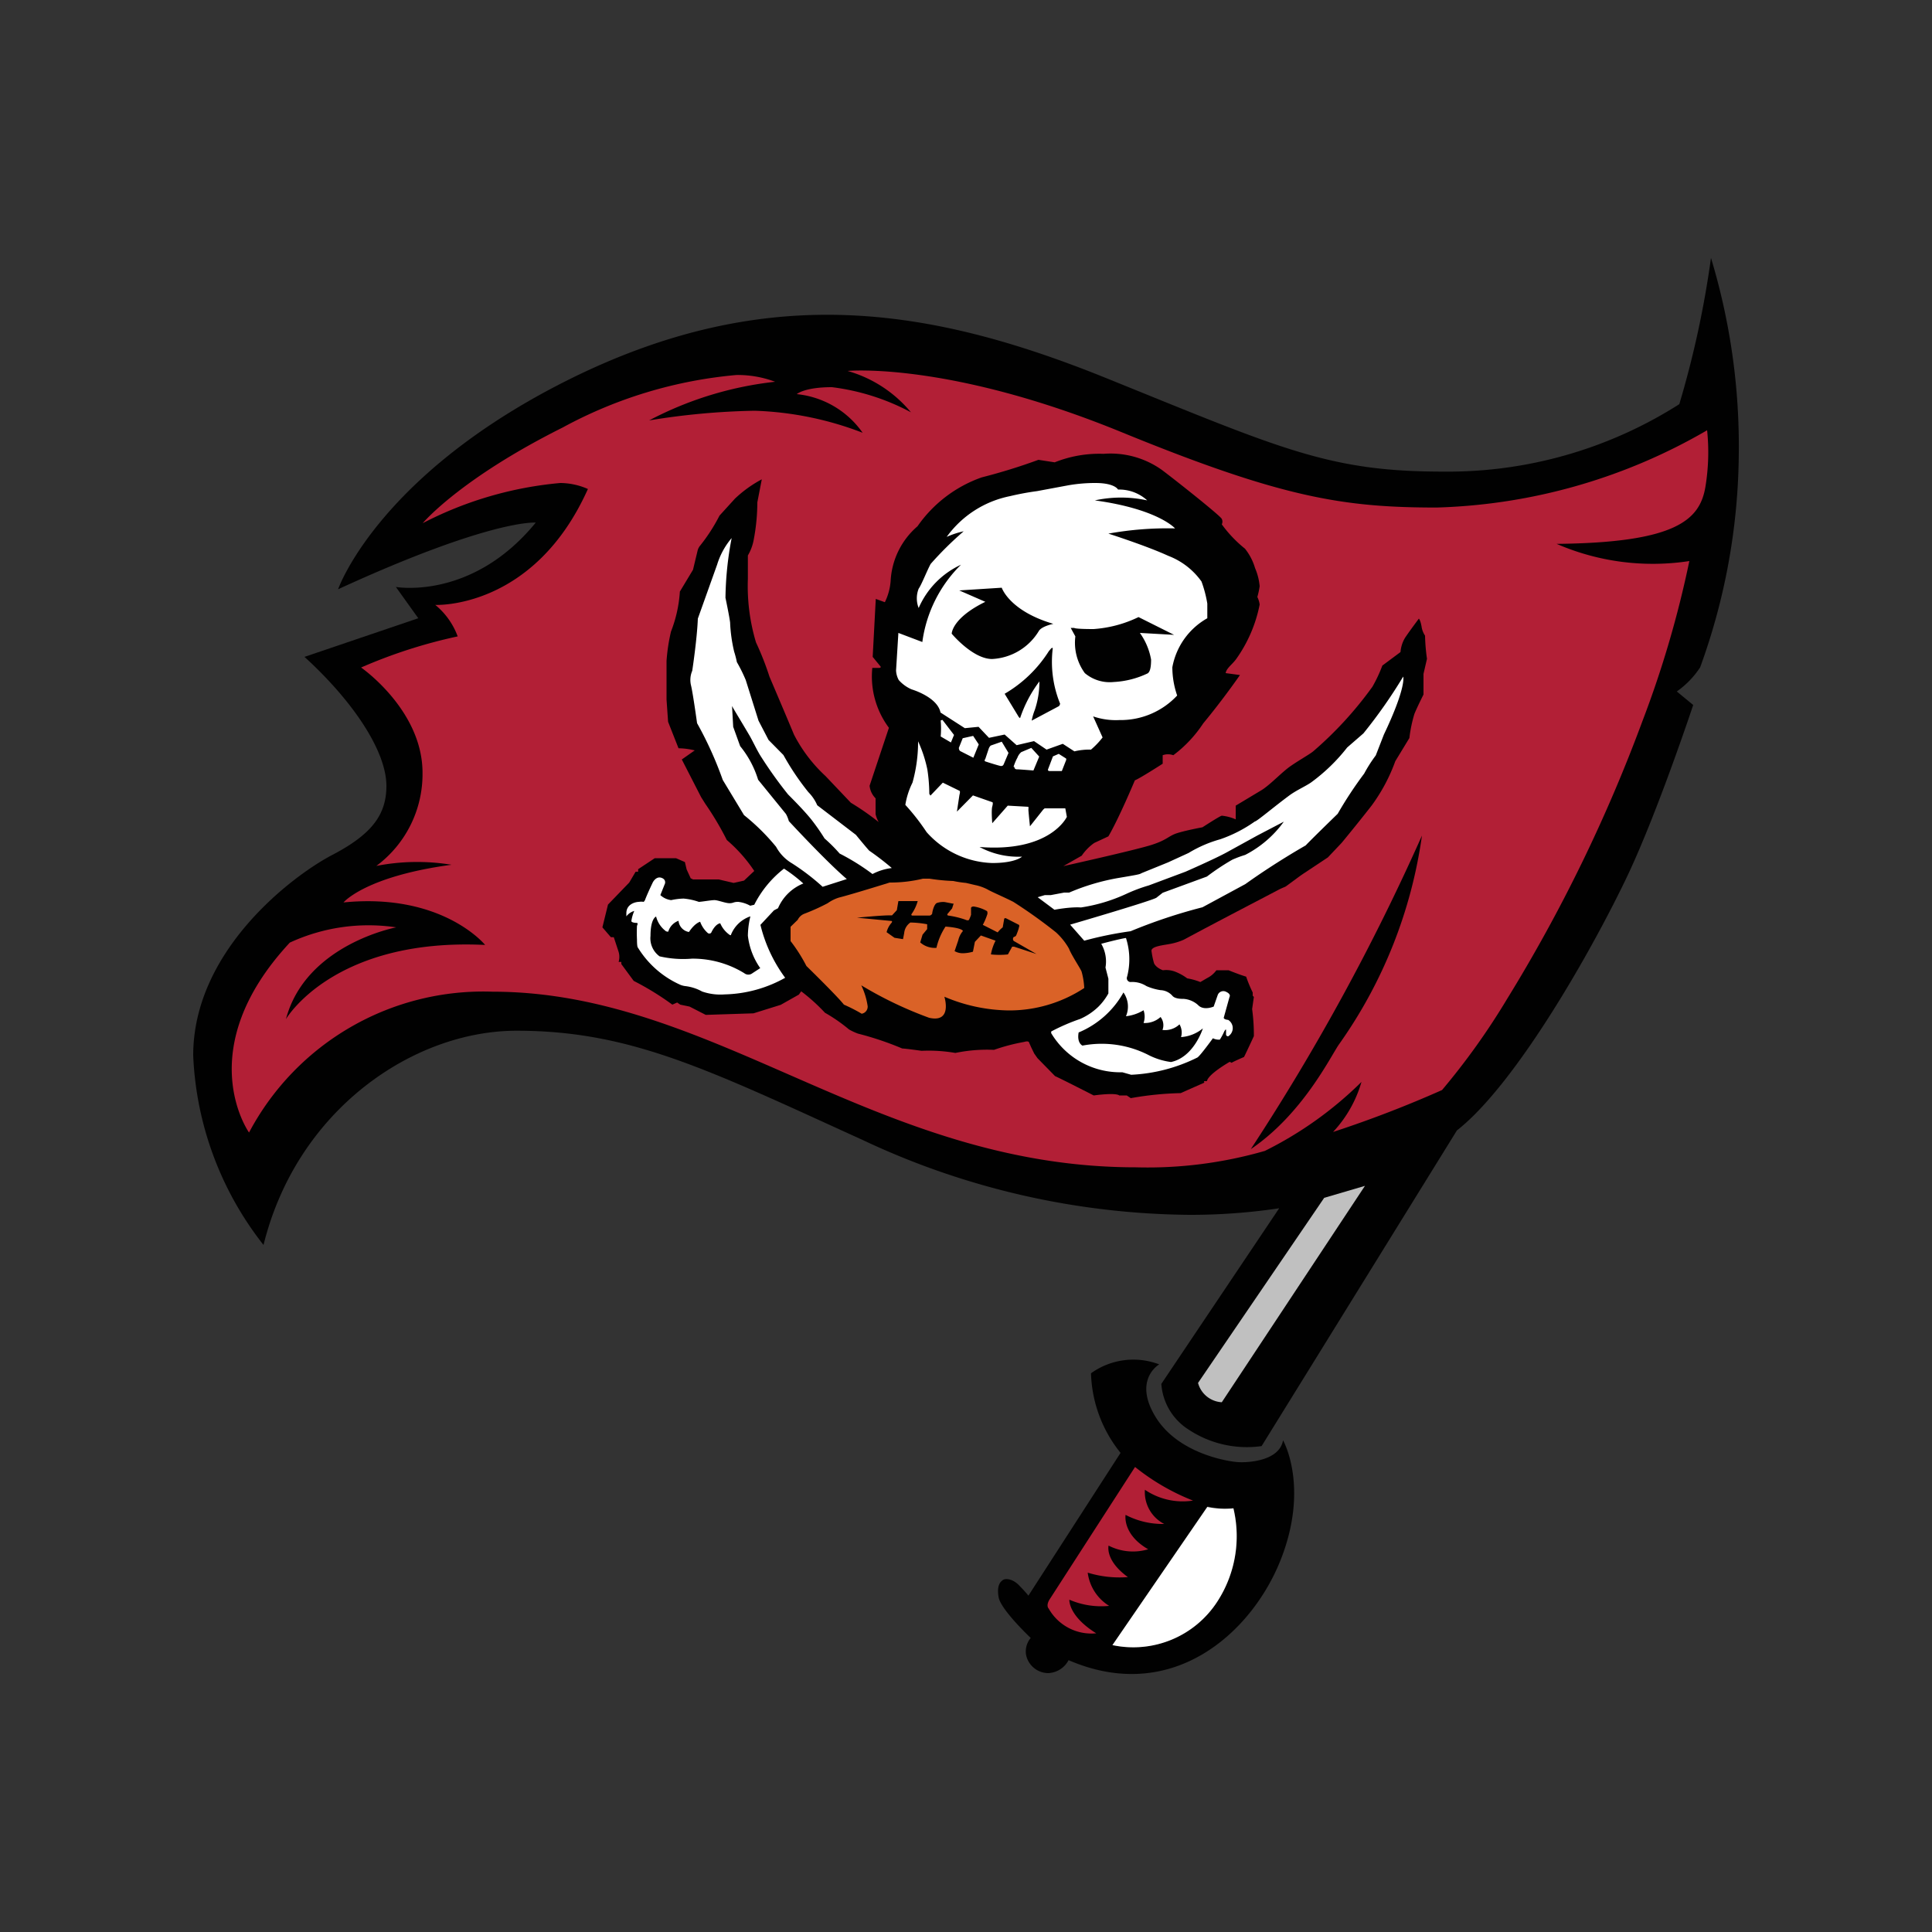
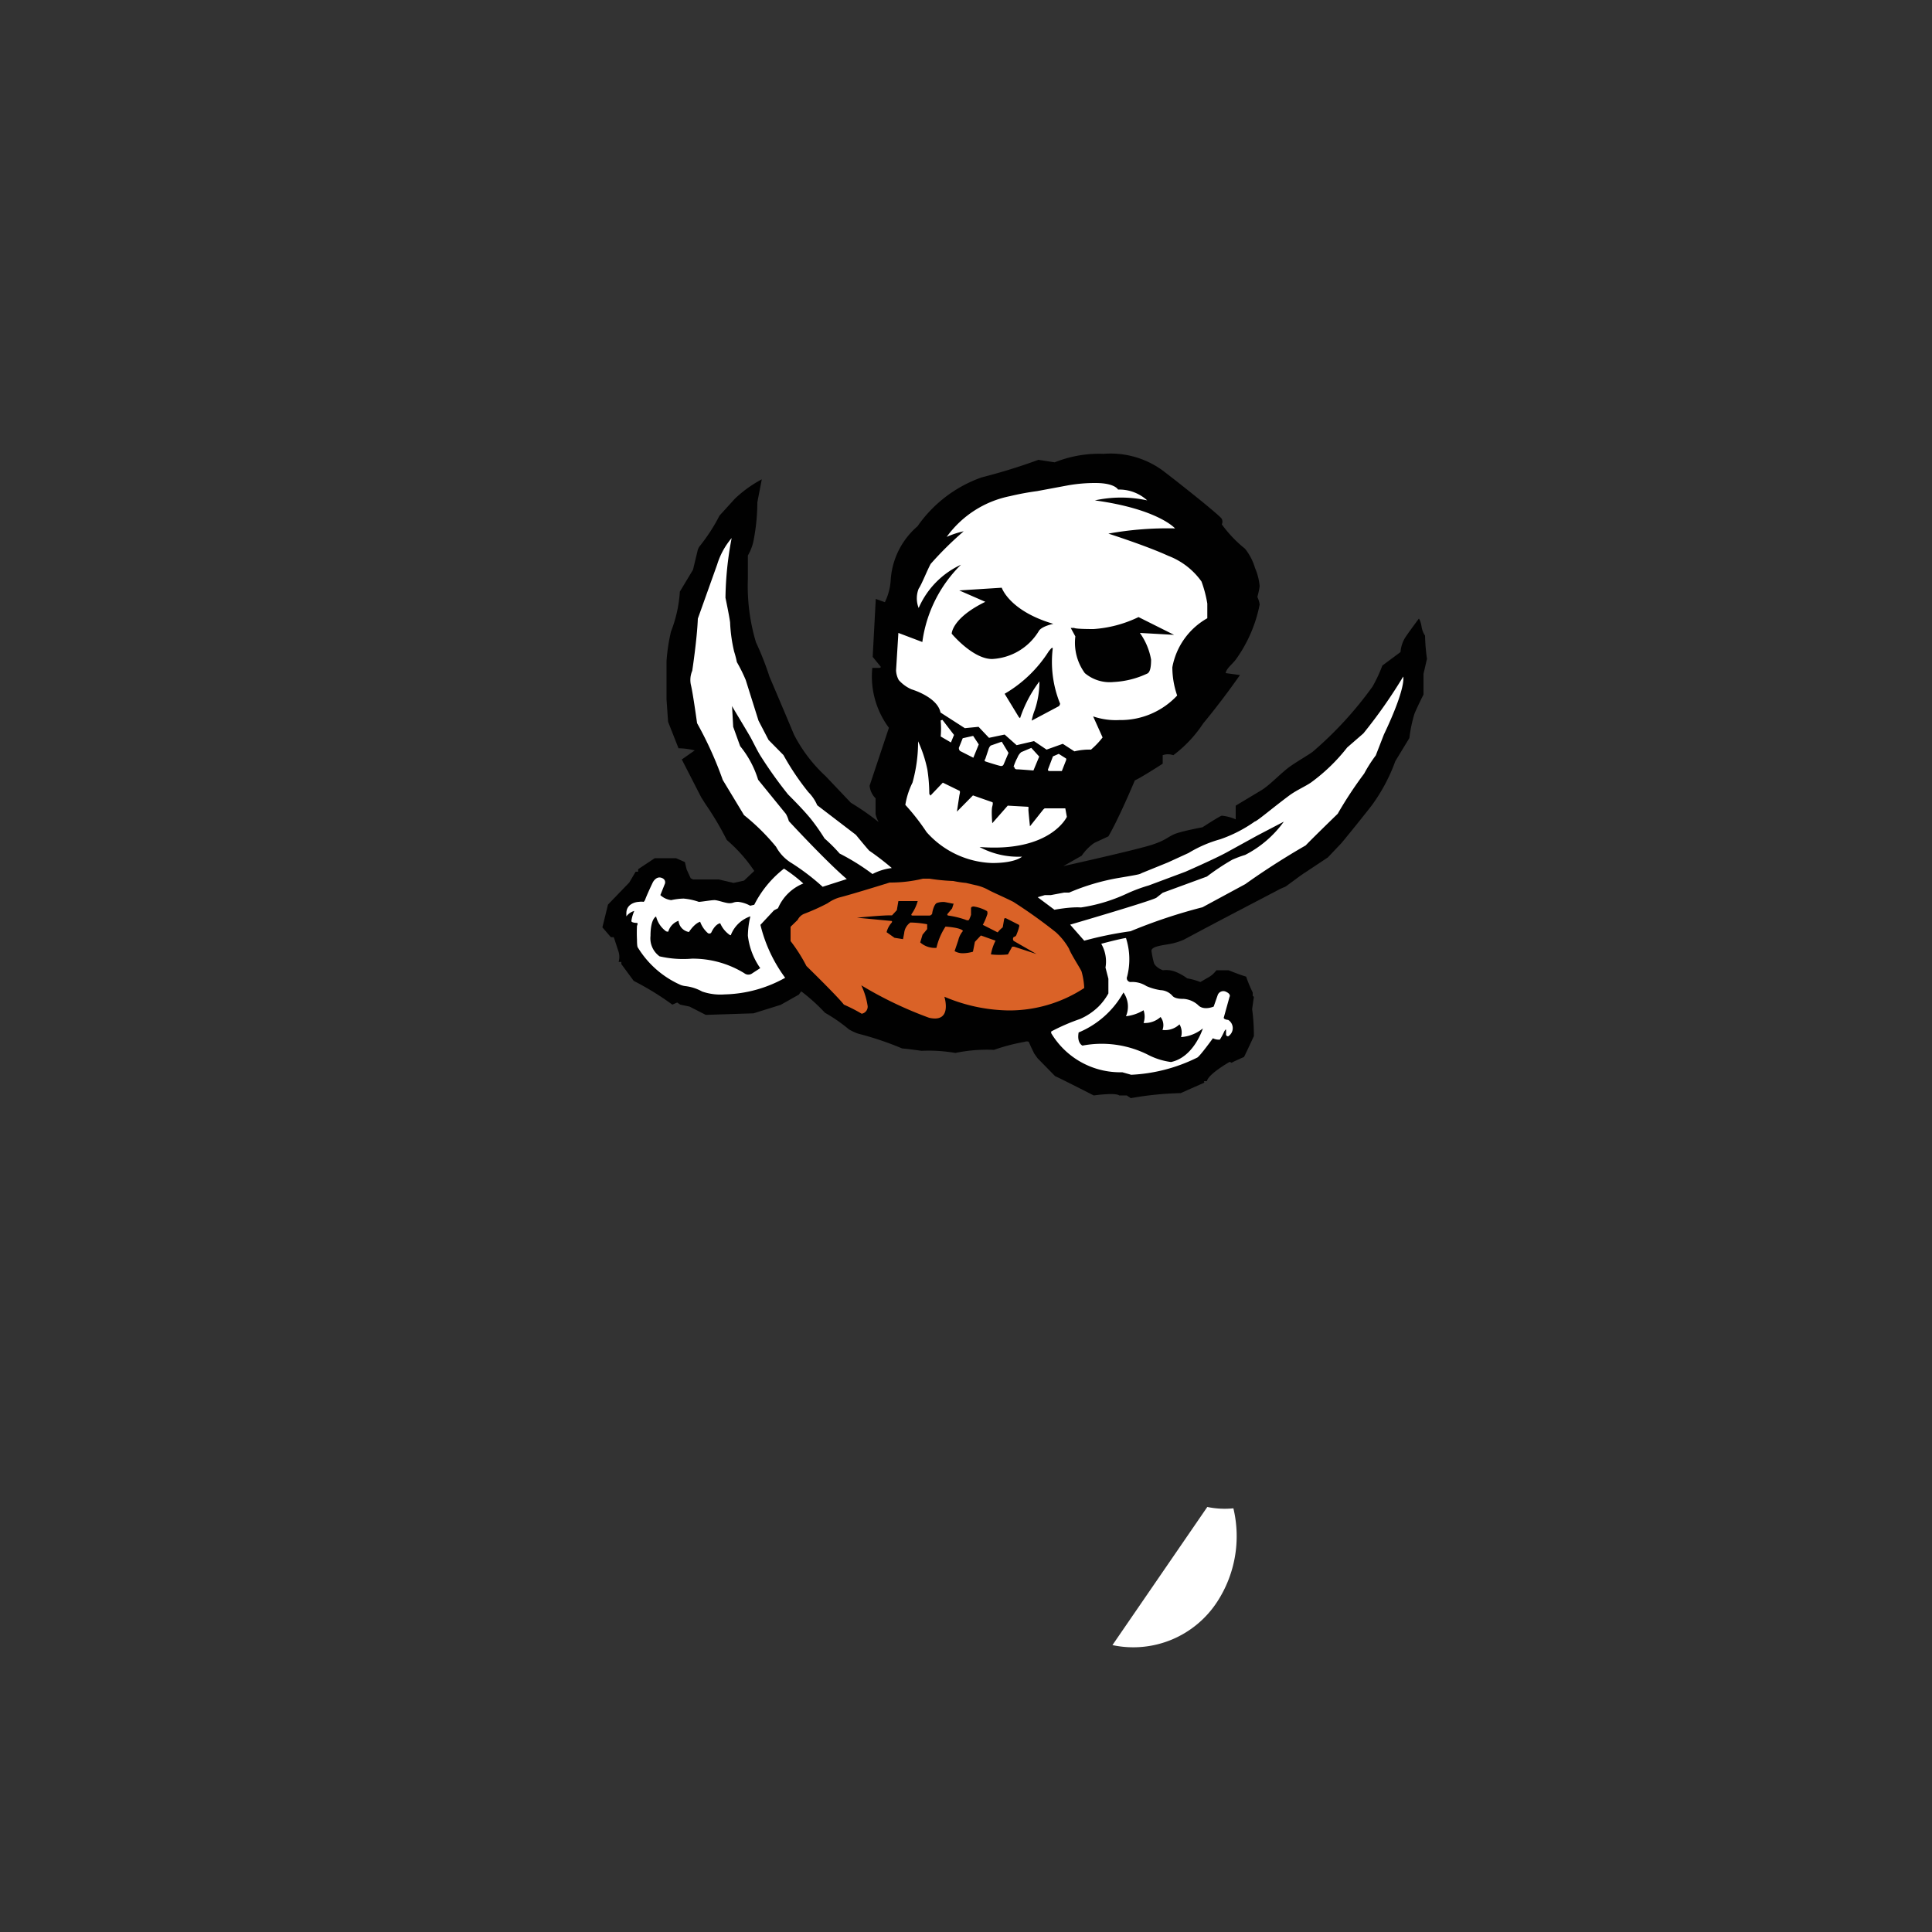
<svg xmlns="http://www.w3.org/2000/svg" id="Tampa_Bay_Buccaneers" data-name="Tampa Bay Buccaneers" viewBox="0 0 100 100">
  <rect x="0" y="0" width="100" height="100" fill="#333333" stroke="none" />
  <defs>
    <style>.cls-1{fill:#010101;}.cls-2{fill:#fff;}.cls-3{fill:silver;}.cls-4{fill:#b21f36;}.cls-5{fill:#da6227;}</style>
  </defs>
  <title>Tampa Bay Buccaneers</title>
-   <path class="cls-1" d="M88.56,13.35A33.62,33.62,0,0,1,90,23.42a32.94,32.94,0,0,1-2,11.12,4.59,4.59,0,0,1-1.21,1.25l.85.7s-1.8,5.43-3.37,8.77c-1.72,3.64-5.73,10.8-8.86,13.25L65.3,74.85A5.46,5.46,0,0,1,61.53,74a3.05,3.05,0,0,1-1.42-2.37l6.1-9.09a30.88,30.88,0,0,1-4.64.34A40.38,40.38,0,0,1,44.64,59c-8-3.64-12-5.65-17.9-5.65-5.34,0-11.37,4.08-13.1,11.09A17,17,0,0,1,10,54.63c0-5.45,5.17-9.32,7.2-10.38S20,42.18,20,40.68c0-1.83-1.77-4.43-4.24-6.68l5.89-2-1.16-1.62s3.94.71,7.24-3.33c0,0-2.26-.21-10.23,3.45.06-.18,2.25-6.12,12.24-11,10.15-4.94,18.49-3.58,27.54.08s11.5,4.83,17.39,4.83a22.31,22.31,0,0,0,12.25-3.49A50.23,50.23,0,0,0,88.56,13.35Z" />
-   <path class="cls-1" d="M66.41,74.55s1.36,2.37-.1,6.13-5.58,7.59-11,5.25a1.25,1.25,0,0,1-1.06.67,1.18,1.18,0,0,1-1.14-.94,1.08,1.08,0,0,1,.24-.88s-1.54-1.45-1.66-2.1.12-.84.24-.91.47-.07.82.29.48.53.48.53L58,75.2a6.86,6.86,0,0,1-1.53-4.12A3.76,3.76,0,0,1,60,70.62s-1.36.78-.2,2.7,3.77,2.33,4.29,2.36S66.22,75.62,66.41,74.55ZM63,82.91a6.21,6.21,0,0,0,.85-4.84,4.42,4.42,0,0,1-1.35-.1l-4.92,7.18A5.18,5.18,0,0,0,63,82.91Z" />
-   <path class="cls-2" d="M63.84,78.07A6.21,6.21,0,0,1,63,82.91a5.18,5.18,0,0,1-5.42,2.24L62.49,78A4.42,4.42,0,0,0,63.84,78.07Z" />
-   <path class="cls-3" d="M63.24,72.58a1.35,1.35,0,0,1-1.23-1L68.54,62l2.11-.62Z" />
-   <path class="cls-4" d="M12.89,58.62S9.84,54.34,15,48.79A9.7,9.7,0,0,1,20.51,48s-4.68.87-5.71,4.75c0,0,2.45-4.22,10.31-3.84,0,0-2.2-2.71-7.33-2.2,0,0,1.12-1.35,5.59-1.95a11,11,0,0,0-3.89.06A5.92,5.92,0,0,0,21.87,40c0-3.25-3.18-5.45-3.18-5.45a26.27,26.27,0,0,1,5-1.61,3.81,3.81,0,0,0-1.16-1.63s5.1.25,7.9-6A3.6,3.6,0,0,0,29,25a19.13,19.13,0,0,0-7.12,2.08s1.9-2.28,7.24-4.95a23.06,23.06,0,0,1,9-2.72,5.51,5.51,0,0,1,2,.35,18.21,18.21,0,0,0-6.52,2,37.39,37.39,0,0,1,5.46-.5,17,17,0,0,1,5.59,1.14,4.74,4.74,0,0,0-3.41-2s.39-.36,1.82-.36a11.71,11.71,0,0,1,4.09,1.3,6.6,6.6,0,0,0-3.28-2.14s5.23-.5,14.21,3.18c8.24,3.37,11.42,3.89,16.28,3.89a29.48,29.48,0,0,0,14-4,11,11,0,0,1-.09,2.94c-.29,1.69-1.5,2.88-7.7,2.94a12.5,12.5,0,0,0,6.87.89,53.87,53.87,0,0,1-2.43,8.29,81,81,0,0,1-7,14.37,36.28,36.28,0,0,1-3.37,4.72A59,59,0,0,1,69,58.59,6.38,6.38,0,0,0,70.47,56a19.32,19.32,0,0,1-5,3.57,21.88,21.88,0,0,1-6.68.85c-13.43,0-21.81-9.09-33.29-9.09A13.72,13.72,0,0,0,12.89,58.62ZM56.74,84.54a2.54,2.54,0,0,1-2.46-1.28s-.17-.15.07-.51l4.4-6.82a11.52,11.52,0,0,0,3,1.74,3.49,3.49,0,0,1-2.49-.56,1.85,1.85,0,0,0,1,1.77,4.15,4.15,0,0,1-2-.47s-.18,1,1.17,1.78A2.76,2.76,0,0,1,57.38,80s-.2.76,1,1.63a5.58,5.58,0,0,1-2.08-.23,2.37,2.37,0,0,0,1.11,1.72,4.17,4.17,0,0,1-2.06-.32S55.28,83.63,56.74,84.54Z" />
+   <path class="cls-2" d="M63.84,78.07A6.21,6.21,0,0,1,63,82.91a5.18,5.18,0,0,1-5.42,2.24L62.49,78A4.42,4.42,0,0,0,63.84,78.07" />
  <path class="cls-1" d="M41.47,51.31l-.12.17-.94.53L39,52.45l-2.47.08-.84-.43L35.21,52l-.16-.11L34.8,52a14.58,14.58,0,0,0-2-1.23l-.64-.87,0-.11-.14,0a.94.94,0,0,0,0-.52l-.25-.76-.15,0L31.18,48l.29-1.18,1.1-1.14.33-.56.13,0v-.13l.86-.57,1.1,0,.46.2.09.38.21.46.12.06,1.33,0,.77.18.54-.12.53-.5a7.73,7.73,0,0,0-1.42-1.6,15.62,15.62,0,0,0-1.11-1.87l-.22-.35-1-1.95.67-.47a3.8,3.8,0,0,0-.84-.11l-.54-1.37-.08-1.15,0-2a9.55,9.55,0,0,1,.23-1.52,6.88,6.88,0,0,0,.46-2.07l.68-1.13.24-1a.64.64,0,0,1,.13-.25,9.07,9.07,0,0,0,1-1.55l.8-.88a6.34,6.34,0,0,1,1.39-1L39.2,26A10.46,10.46,0,0,1,39,28a2.45,2.45,0,0,1-.29.75l0,1.21a10.14,10.14,0,0,0,.42,3.29,15.1,15.1,0,0,1,.7,1.78s.71,1.66,1.27,3a7.74,7.74,0,0,0,1.63,2.14l1.31,1.38a13.25,13.25,0,0,1,1.44,1,1.57,1.57,0,0,1-.16-.41c0-.17,0-.82,0-.82a1.06,1.06,0,0,1-.31-.65l1-3a4.45,4.45,0,0,1-.86-3.1l.36,0s.1,0,.07-.07L45.17,34,45.33,31l.47.17a3,3,0,0,0,.3-1.11,4,4,0,0,1,1.39-2.82,6.79,6.79,0,0,1,3.32-2.53,30.06,30.06,0,0,0,2.94-.91l.84.13a6.22,6.22,0,0,1,2.53-.44,4.58,4.58,0,0,1,3,.82c.57.42,3.06,2.39,3.12,2.55a.32.32,0,0,1,0,.28,6.47,6.47,0,0,0,1.2,1.26,2.91,2.91,0,0,1,.52,1,3.08,3.08,0,0,1,.24.94,4,4,0,0,1-.12.56,1.28,1.28,0,0,1,.12.39A7.27,7.27,0,0,1,64,34.09c-.21.3-.52.49-.56.75l.74.1s-.87,1.26-1.9,2.5a6.55,6.55,0,0,1-1.55,1.65.81.81,0,0,0-.55,0l0,.44s-1.18.76-1.44.86c0,0-.81,1.94-1.37,2.9l-.73.34a2.54,2.54,0,0,0-.65.66l-.95.54s3.73-.83,4.57-1.1.86-.47,1.36-.62,1.27-.29,1.27-.29.89-.58,1-.6a2.34,2.34,0,0,1,.72.19l0-.71,1.3-.78c.46-.27,1.07-.94,1.53-1.26s1-.62,1.18-.77a19.16,19.16,0,0,0,3.07-3.35,7.47,7.47,0,0,0,.51-1.09l.94-.7a1.69,1.69,0,0,1,.23-.73c.21-.32.72-1,.72-1s.08.07.14.41a1.13,1.13,0,0,0,.18.47,10,10,0,0,0,.1,1.2l-.18.78,0,1.07s-.31.61-.47,1a7.14,7.14,0,0,0-.26,1.25l-.73,1.2A9.08,9.08,0,0,1,71,41.69c-.78,1-1.56,1.94-1.56,1.94l-.71.75-1.19.79s-.13.08-.4.28l-.57.42c-.07.05-.18.07-.44.21-.93.49-3,1.56-4.86,2.56a3.21,3.21,0,0,1-.67.21c-.34.07-1,.12-1,.36a4.33,4.33,0,0,0,.13.64s.07.22.46.37a1.32,1.32,0,0,1,.6.06,2.64,2.64,0,0,1,.66.36,3.33,3.33,0,0,1,.68.19l.36-.21a1.3,1.3,0,0,0,.47-.4l.63,0s.59.24.91.33a7,7,0,0,0,.34.82l0,.17.06.06-.09.63a10,10,0,0,1,.09,1.4s-.35.76-.51,1.08c0,0-.54.23-.64.3l-.1-.05s-1.11.63-1.18,1l-.16,0s.05.07,0,.09-1.2.53-1.2.53a16.6,16.6,0,0,0-2.58.26l-.21-.14h-.39s-.1-.16-1.32,0c0,0-1.72-.88-2-1l-.91-.93-.17-.24-.15-.31-.13-.29s-.05-.06-.24,0a10,10,0,0,0-1.56.41,8.08,8.08,0,0,0-2,.16,8.09,8.09,0,0,0-1.75-.11s-.85-.12-1-.12a16.1,16.1,0,0,0-2.29-.77,2.8,2.8,0,0,1-.47-.22,8.36,8.36,0,0,0-1.24-.86A9.65,9.65,0,0,0,41.47,51.31Z" />
  <path class="cls-5" d="M44.36,47.5s1.38-.14,1.81-.12l.25-.27.08-.47,1,0a2.14,2.14,0,0,1-.31.66s-.07.09.06.09h.87a.19.19,0,0,0,.13-.1c0-.08.09-.48.24-.55a1,1,0,0,1,.41-.05l.41.08.05,0-.08.25-.25.3s0,.07.06.07a4.69,4.69,0,0,1,.87.21s.16.08.2,0a1.71,1.71,0,0,0,.1-.25V47s0-.08.14-.08a2,2,0,0,1,.69.24.24.24,0,0,1,0,.2,3,3,0,0,1-.22.51l.77.39A1.49,1.49,0,0,1,51.9,48l.07-.4s0-.12.12-.06.65.33.65.33a.11.11,0,0,1,0,.12c0,.08-.14.42-.14.42a.17.17,0,0,1-.1.08c-.07,0-.11.18,0,.23l1.15.66L52.49,49s-.08,0-.1,0l-.22.4a4,4,0,0,1-.88,0,2.49,2.49,0,0,1,.24-.71l-.76-.27-.31.33-.1.51a2,2,0,0,1-.52.08.85.85,0,0,1-.43-.11l.19-.56a1.12,1.12,0,0,1,.24-.48s0-.16-.9-.23a3.38,3.38,0,0,0-.47,1.1,1.14,1.14,0,0,1-.84-.28l.12-.4.24-.29v-.25a4.93,4.93,0,0,0-.87-.09.75.75,0,0,0-.32.55l-.06.31-.44-.07-.41-.29a1.15,1.15,0,0,1,.26-.49s.05-.07,0-.09Zm.22,3.5a20.11,20.11,0,0,0,3.51,1.68c1.23.28.79-1.09.79-1.09a8.76,8.76,0,0,0,3.32.71,7.07,7.07,0,0,0,3.92-1.16h0a3.76,3.76,0,0,0-.14-.86c-.1-.22-.53-.86-.65-1.18a3.44,3.44,0,0,0-.67-.84,25.77,25.77,0,0,0-2.21-1.58c-.51-.26-1.11-.51-1.35-.65a2.42,2.42,0,0,0-.63-.22L50,45.7a5.56,5.56,0,0,1-.66-.1,10.26,10.26,0,0,1-1.23-.12l-.34,0a7.14,7.14,0,0,1-1.72.2s-1.92.6-2.63.78a2.06,2.06,0,0,0-.58.29,10.88,10.88,0,0,1-1.22.55.64.64,0,0,0-.33.31l-.37.36,0,.74A8.28,8.28,0,0,1,41.74,50s1.61,1.57,1.94,2a8.11,8.11,0,0,1,.92.47.37.37,0,0,0,.31-.39A3.77,3.77,0,0,0,44.58,51Z" />
  <path class="cls-2" d="M46.86,41.66a4,4,0,0,1,.37-1.15,7.83,7.83,0,0,0,.29-2.14A6.67,6.67,0,0,1,48,39.83a8.49,8.49,0,0,1,.1,1.26l.06.09.64-.67.86.42s.06,0,0,.22l-.13.86.83-.84,1,.35s.06,0,0,.22,0,.87,0,.87l.8-.91,1.07.06a.71.71,0,0,1,0,.15c0,.09.08.86.08.86L54,41.9l.07-.06,1.07,0,.08.44s-.85,1.85-4.52,1.56a4.23,4.23,0,0,0,2.2.5s-.33.33-1.54.33a4.74,4.74,0,0,1-3.4-1.6A11.5,11.5,0,0,0,46.86,41.66Zm1.83-4.37a4.88,4.88,0,0,1,0,.83l.53.31.16-.39-.6-.78Zm1.14.92-.2.5s0,.13.08.17l.67.34.28-.69-.29-.44ZM51,39.28s-.08.1,0,.13.78.25.82.24.09,0,.13-.09.25-.59.25-.59l-.35-.58-.57.2a.4.4,0,0,0-.1.15Zm1.5.41s0,.13.13.13.86.06.86.06l.3-.72-.41-.45-.52.22a.69.69,0,0,0-.2.29C52.55,39.41,52.46,39.69,52.46,39.69Zm2-.54-.25.66s-.05.1.09.1h.62l.22-.56a.12.12,0,0,0,0-.09s-.38-.24-.38-.24Zm-8-6.39-.12,1.94a1.13,1.13,0,0,0,.14.5,1.9,1.9,0,0,0,.66.48s1.34.39,1.5,1.2l1.26.81.71-.07.54.57.81-.17.62.55.9-.21.65.44.84-.3.6.39a3.35,3.35,0,0,1,.86-.09,4.19,4.19,0,0,0,.6-.63l-.49-1.09a3.62,3.62,0,0,0,1.36.19A4,4,0,0,0,60.93,36a4.51,4.51,0,0,1-.25-1.46A3.67,3.67,0,0,1,62.49,32l0-.76a6.27,6.27,0,0,0-.3-1.14,3.74,3.74,0,0,0-1.72-1.33c-1.13-.52-3.1-1.15-3.1-1.15a17.25,17.25,0,0,1,3.45-.27s-.87-1-4.15-1.45a6.37,6.37,0,0,1,2.71,0,2.15,2.15,0,0,0-1.51-.56S57.71,25,56.7,25a8.06,8.06,0,0,0-1.41.12l-1.61.3a14.06,14.06,0,0,0-1.4.26A5.33,5.33,0,0,0,49,27.79a4.37,4.37,0,0,1,.88-.29,17.54,17.54,0,0,0-1.71,1.69c-.19.35-.47,1.07-.62,1.28a1.36,1.36,0,0,0,0,1,4.4,4.4,0,0,1,2.19-2.24,6.91,6.91,0,0,0-2,4Zm3.15-2.2,2.2-.14s.39,1.2,2.67,1.87c0,0-.6.12-.75.37a3,3,0,0,1-2.42,1.45c-1,0-2.09-1.31-2.09-1.31S49.26,32,51,31.15Zm5.77,1.94.18,0s0,.06,1,.06a6.31,6.31,0,0,0,2.33-.62l1.84.92L59,32.76a3.39,3.39,0,0,1,.58,1.38c0,.54-.1.65-.17.71a4.61,4.61,0,0,1-1.76.45,2,2,0,0,1-1.5-.46,2.67,2.67,0,0,1-.49-1.9ZM52,35.91a6.7,6.7,0,0,0,2.29-2.21l.12-.14s.08-.06.08,0a5.75,5.75,0,0,0,.38,2.86s0,.06-.06.13l-1.41.75a3,3,0,0,1,.16-.55,4.58,4.58,0,0,0,.24-1.48,6.63,6.63,0,0,0-1,1.9.24.24,0,0,1-.1-.11Zm2.58,11.18-.87-.65.37-.11.18,0,.13,0,.69-.13h.26a11.36,11.36,0,0,1,2.57-.76c1.31-.22,1-.18,1.26-.28l1.28-.52,1.07-.49a6.52,6.52,0,0,1,1.64-.71,7.1,7.1,0,0,0,1.79-.92c.1,0,1-.77,1.83-1.38.37-.26.79-.44,1.08-.64a9.39,9.39,0,0,0,1.87-1.81l.84-.73a26,26,0,0,0,2.06-2.94s.18.52-1,3l-.42,1.08a7.25,7.25,0,0,0-.6.94,20.45,20.45,0,0,0-1.37,2.08s-1.32,1.28-1.66,1.64c0,0-1.53.86-3.12,2l-2.22,1.2a27.58,27.58,0,0,0-3.72,1.24,19,19,0,0,0-2.4.49l-.73-.83s4.11-1.2,4.46-1.39l.33-.26,2.29-.84a12.1,12.1,0,0,1,1.31-.87,5.59,5.59,0,0,1,.67-.25,5.64,5.64,0,0,0,2-1.72l-1.36.71s-1,.55-1.6.88-2.13,1-2.13,1l-1.9.71a8.22,8.22,0,0,0-1.17.44,8.6,8.6,0,0,1-2.34.7C55.4,46.93,54.57,47.09,54.57,47.09Zm-.17,6.37,0-.07a10.32,10.32,0,0,1,1.5-.65,3.22,3.22,0,0,0,.95-.64,3.06,3.06,0,0,0,.51-.68v-.76l-.15-.58A1.83,1.83,0,0,0,57,48.85s.93-.25,1.28-.3a3.6,3.6,0,0,1,.06,2,.2.2,0,0,0,.17.28,1.36,1.36,0,0,1,.83.21,2.89,2.89,0,0,0,.73.21.86.86,0,0,1,.62.3c.15.17.55.15.55.15a1.25,1.25,0,0,1,.77.32c.29.31.81.08.81.08l.21-.6a.31.31,0,0,1,.42-.17c.29.13.19.27.19.27l-.3,1.08s0,.09.23.11a.5.5,0,0,1,0,.85s-.09,0-.11-.08l0-.25s0-.08-.09.07a3.28,3.28,0,0,1-.23.43.67.67,0,0,1-.36-.07s-.68.94-.81,1a8.58,8.58,0,0,1-3.42.89l-.46-.13A4.16,4.16,0,0,1,54.4,53.46ZM41.58,45.73a8,8,0,0,0-1-.77,5.52,5.52,0,0,0-1.54,1.87l-.21.05a1.65,1.65,0,0,0-.62-.2c-.26,0-.24.07-.45.07s-.6-.16-.78-.16-.68.09-.81.09a3.21,3.21,0,0,0-.79-.17,3.43,3.43,0,0,0-.64.08,1,1,0,0,1-.56-.26l.24-.6s.07-.22-.2-.3-.43.24-.43.24-.29.6-.41.93l-.06.08a.82.82,0,0,0-.25,0c-.12,0-.65.08-.65.59,0,0,0,.12,0,.16a.79.79,0,0,1,.41-.28,2,2,0,0,0-.15.52c0,.1.29.1.29.1s.07,0,0,.15a7.05,7.05,0,0,0,0,.71c0,.42.05.42.05.42a4.92,4.92,0,0,0,2.21,1.93,1,1,0,0,0,.24.06,2.34,2.34,0,0,1,.87.28,2.89,2.89,0,0,0,1.17.15,6.71,6.71,0,0,0,3.13-.86,7.62,7.62,0,0,1-1.28-2.74l.7-.75.21-.11A2.39,2.39,0,0,1,41.58,45.73Zm1,.17A11.81,11.81,0,0,0,41,44.69a2.22,2.22,0,0,1-.83-.86,11.07,11.07,0,0,0-1.66-1.64l-1.1-1.82a19,19,0,0,0-1.33-2.94s-.21-1.52-.31-1.94a1.21,1.21,0,0,1,.06-.77s.25-1.64.29-2.7l1-2.8a3.87,3.87,0,0,1,.75-1.37,17.36,17.36,0,0,0-.32,3.09s.2.95.24,1.28A7.9,7.9,0,0,0,38,33.73a4.86,4.86,0,0,1,.14.54,8,8,0,0,1,.46.93l.66,2.1.52,1,.77.78A13.38,13.38,0,0,0,41.84,41a2.18,2.18,0,0,1,.46.68l2,1.53s.54.66.69.82a14,14,0,0,1,1.17.9,2.86,2.86,0,0,0-1,.31,11.54,11.54,0,0,0-1.7-1.06,8.09,8.09,0,0,0-.78-.78,10.91,10.91,0,0,0-.7-1c-.35-.43-.83-.92-1.19-1.28a21.7,21.7,0,0,1-1.37-1.91c-.22-.33-.43-.8-.62-1.13-.5-.85-.88-1.46-.91-1.54l.06,1.08.36,1a5.12,5.12,0,0,1,.93,1.74l1.44,1.77a1.66,1.66,0,0,1,.15.37s1.92,2.08,3,3Z" />
  <path class="cls-1" d="M55.83,53.44a4.74,4.74,0,0,0,2.32-2.07,1.27,1.27,0,0,1,.13,1.23,2.22,2.22,0,0,0,.91-.31,1,1,0,0,1,0,.66,1.21,1.21,0,0,0,.88-.31.69.69,0,0,1,.1.67,1.08,1.08,0,0,0,.88-.29.83.83,0,0,1,.08.66,2,2,0,0,0,1.13-.45s-.46,1.49-1.65,1.74a3.59,3.59,0,0,1-1.12-.34,5.33,5.33,0,0,0-3.46-.51S55.73,54,55.83,53.44Z" />
  <path class="cls-1" d="M39.35,50.11a3.64,3.64,0,0,1-.64-1.68,4.48,4.48,0,0,1,.13-1,1.65,1.65,0,0,0-1,.94s0,.08-.1,0a1.41,1.41,0,0,1-.46-.58s-.24,0-.47.49a.13.13,0,0,1-.19,0,1.43,1.43,0,0,1-.38-.57s-.26.05-.58.53a.65.65,0,0,1-.54-.58.85.85,0,0,0-.53.56.19.19,0,0,1-.17-.06,1.35,1.35,0,0,1-.46-.72s-.29.09-.29,1a1.15,1.15,0,0,0,.47,1.06,5.43,5.43,0,0,0,1.67.12,5.09,5.09,0,0,1,2.71.75.34.34,0,0,0,.43,0Z" />
-   <path class="cls-1" d="M64.74,59.48A114.27,114.27,0,0,0,73.6,43.25a24.5,24.5,0,0,1-4.29,10.8C68.88,54.66,67.44,57.65,64.74,59.48Z" />
</svg>